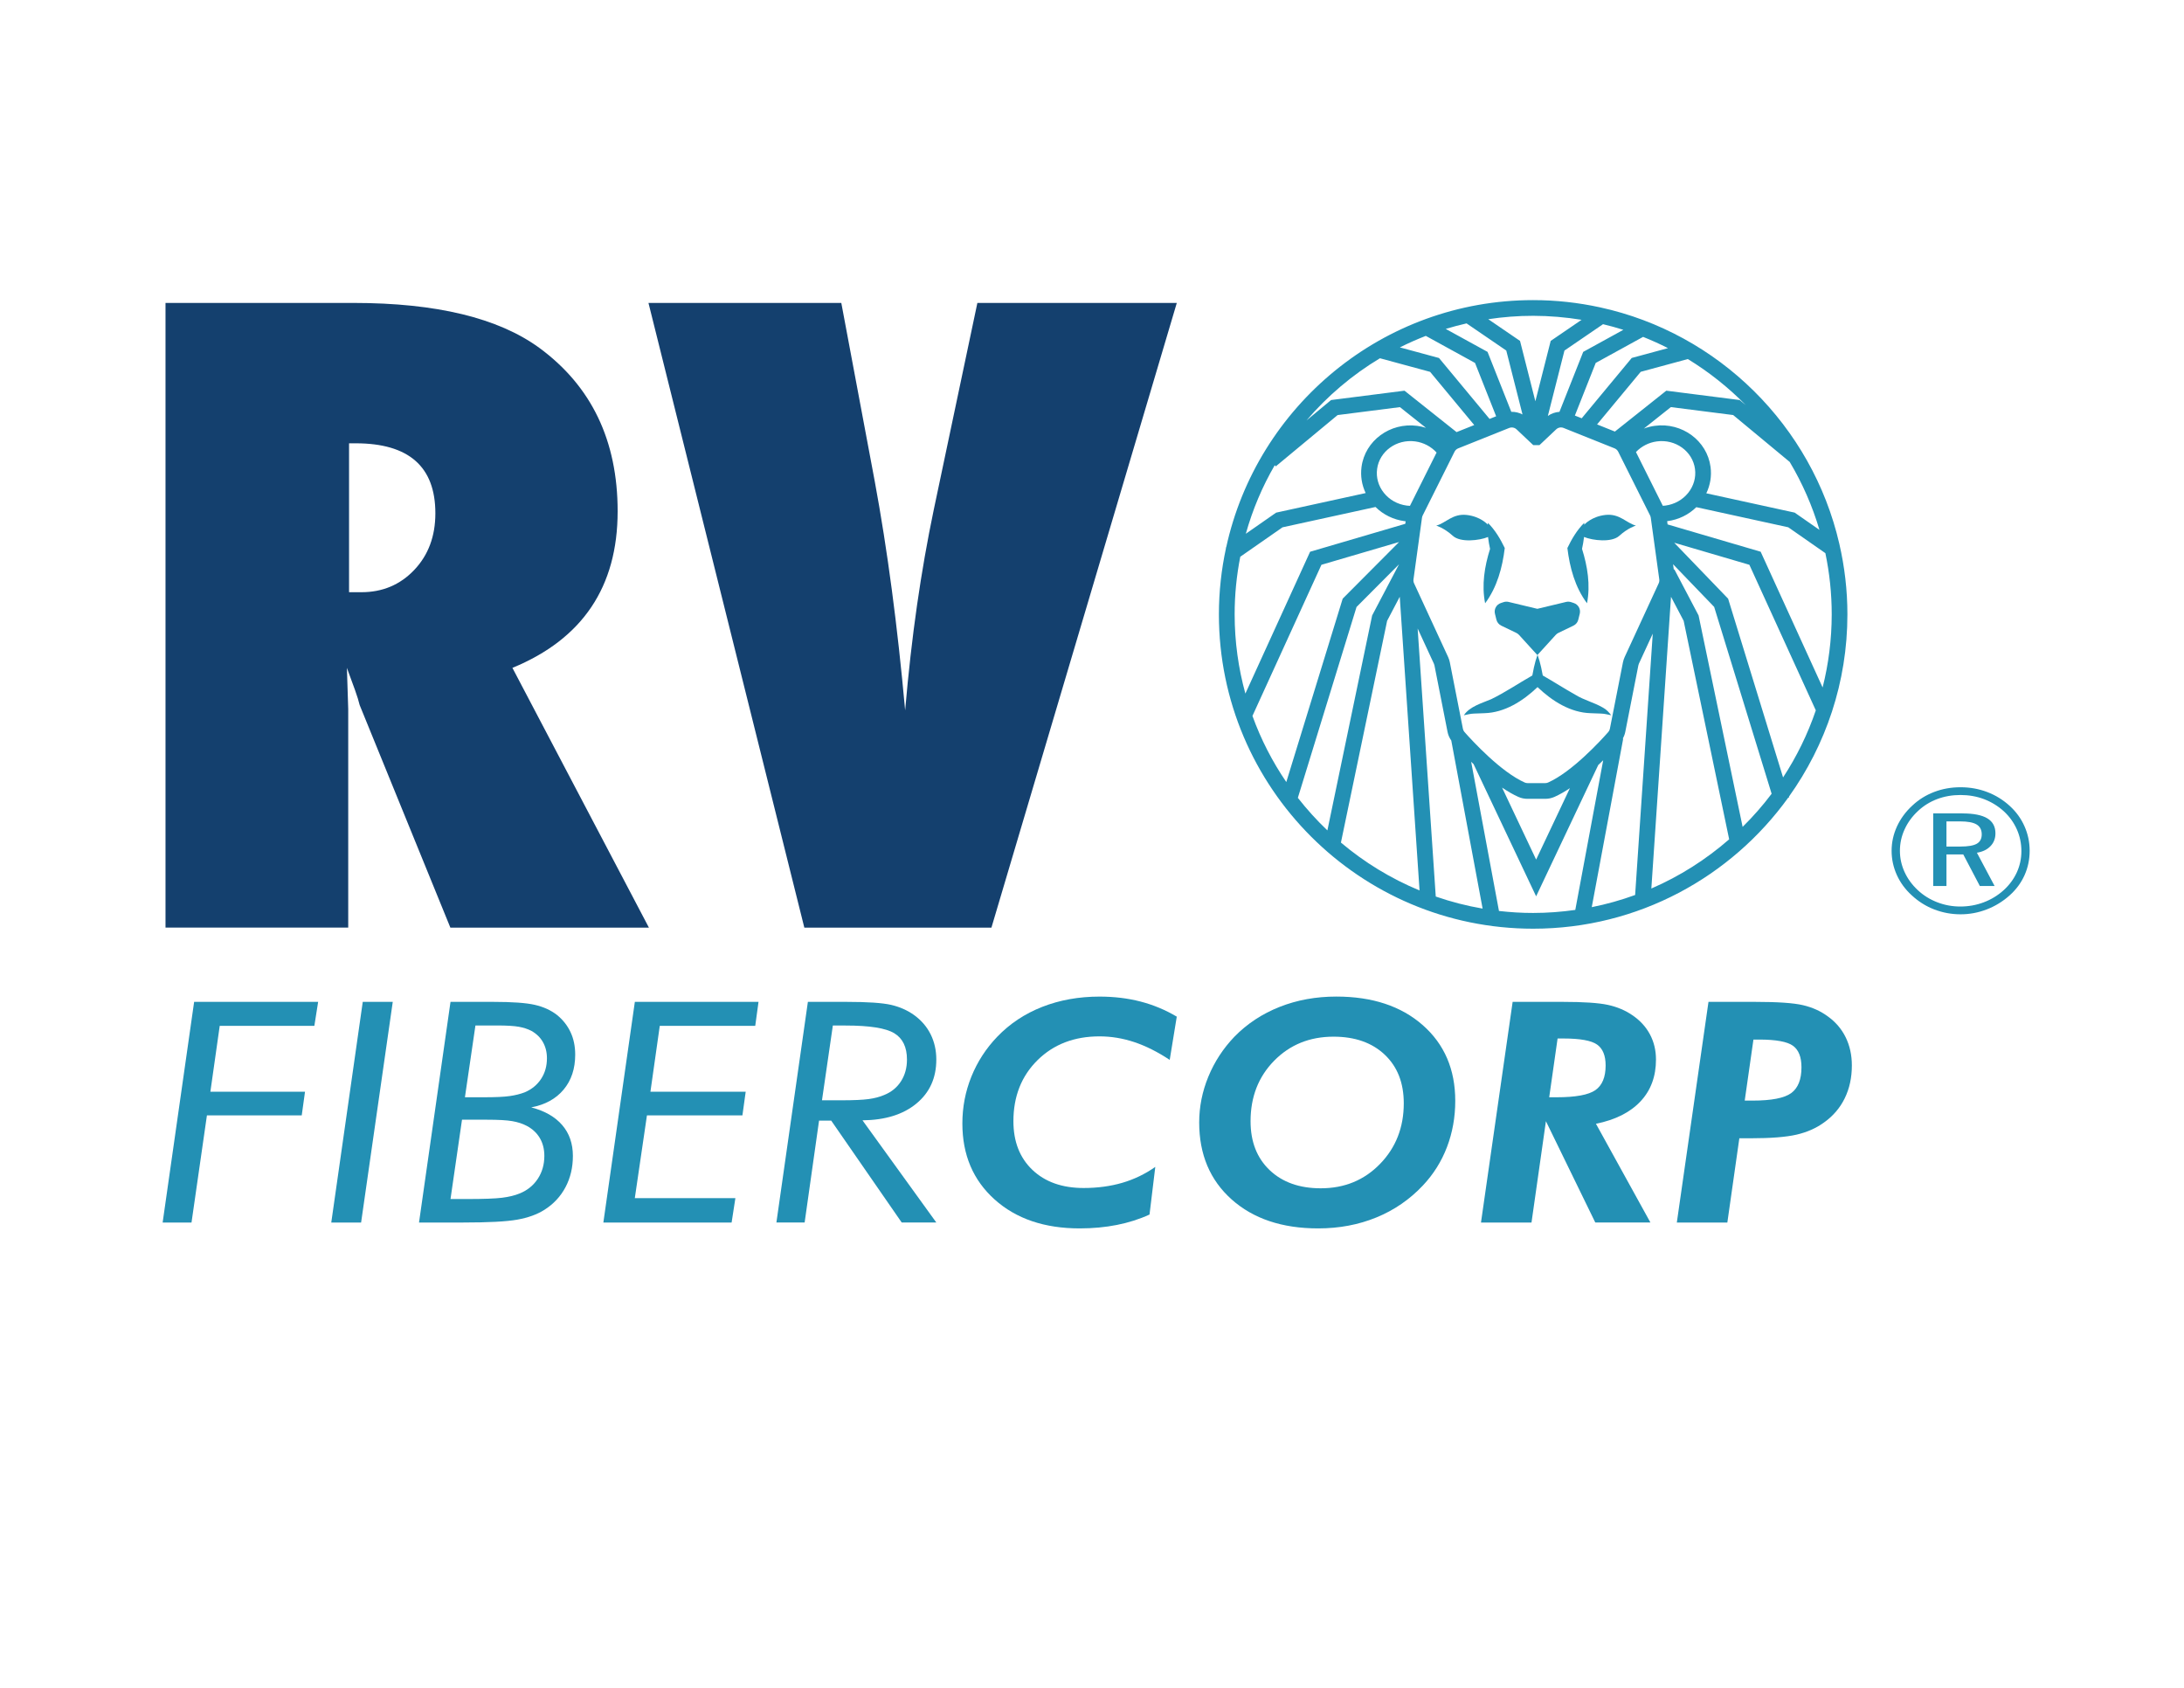
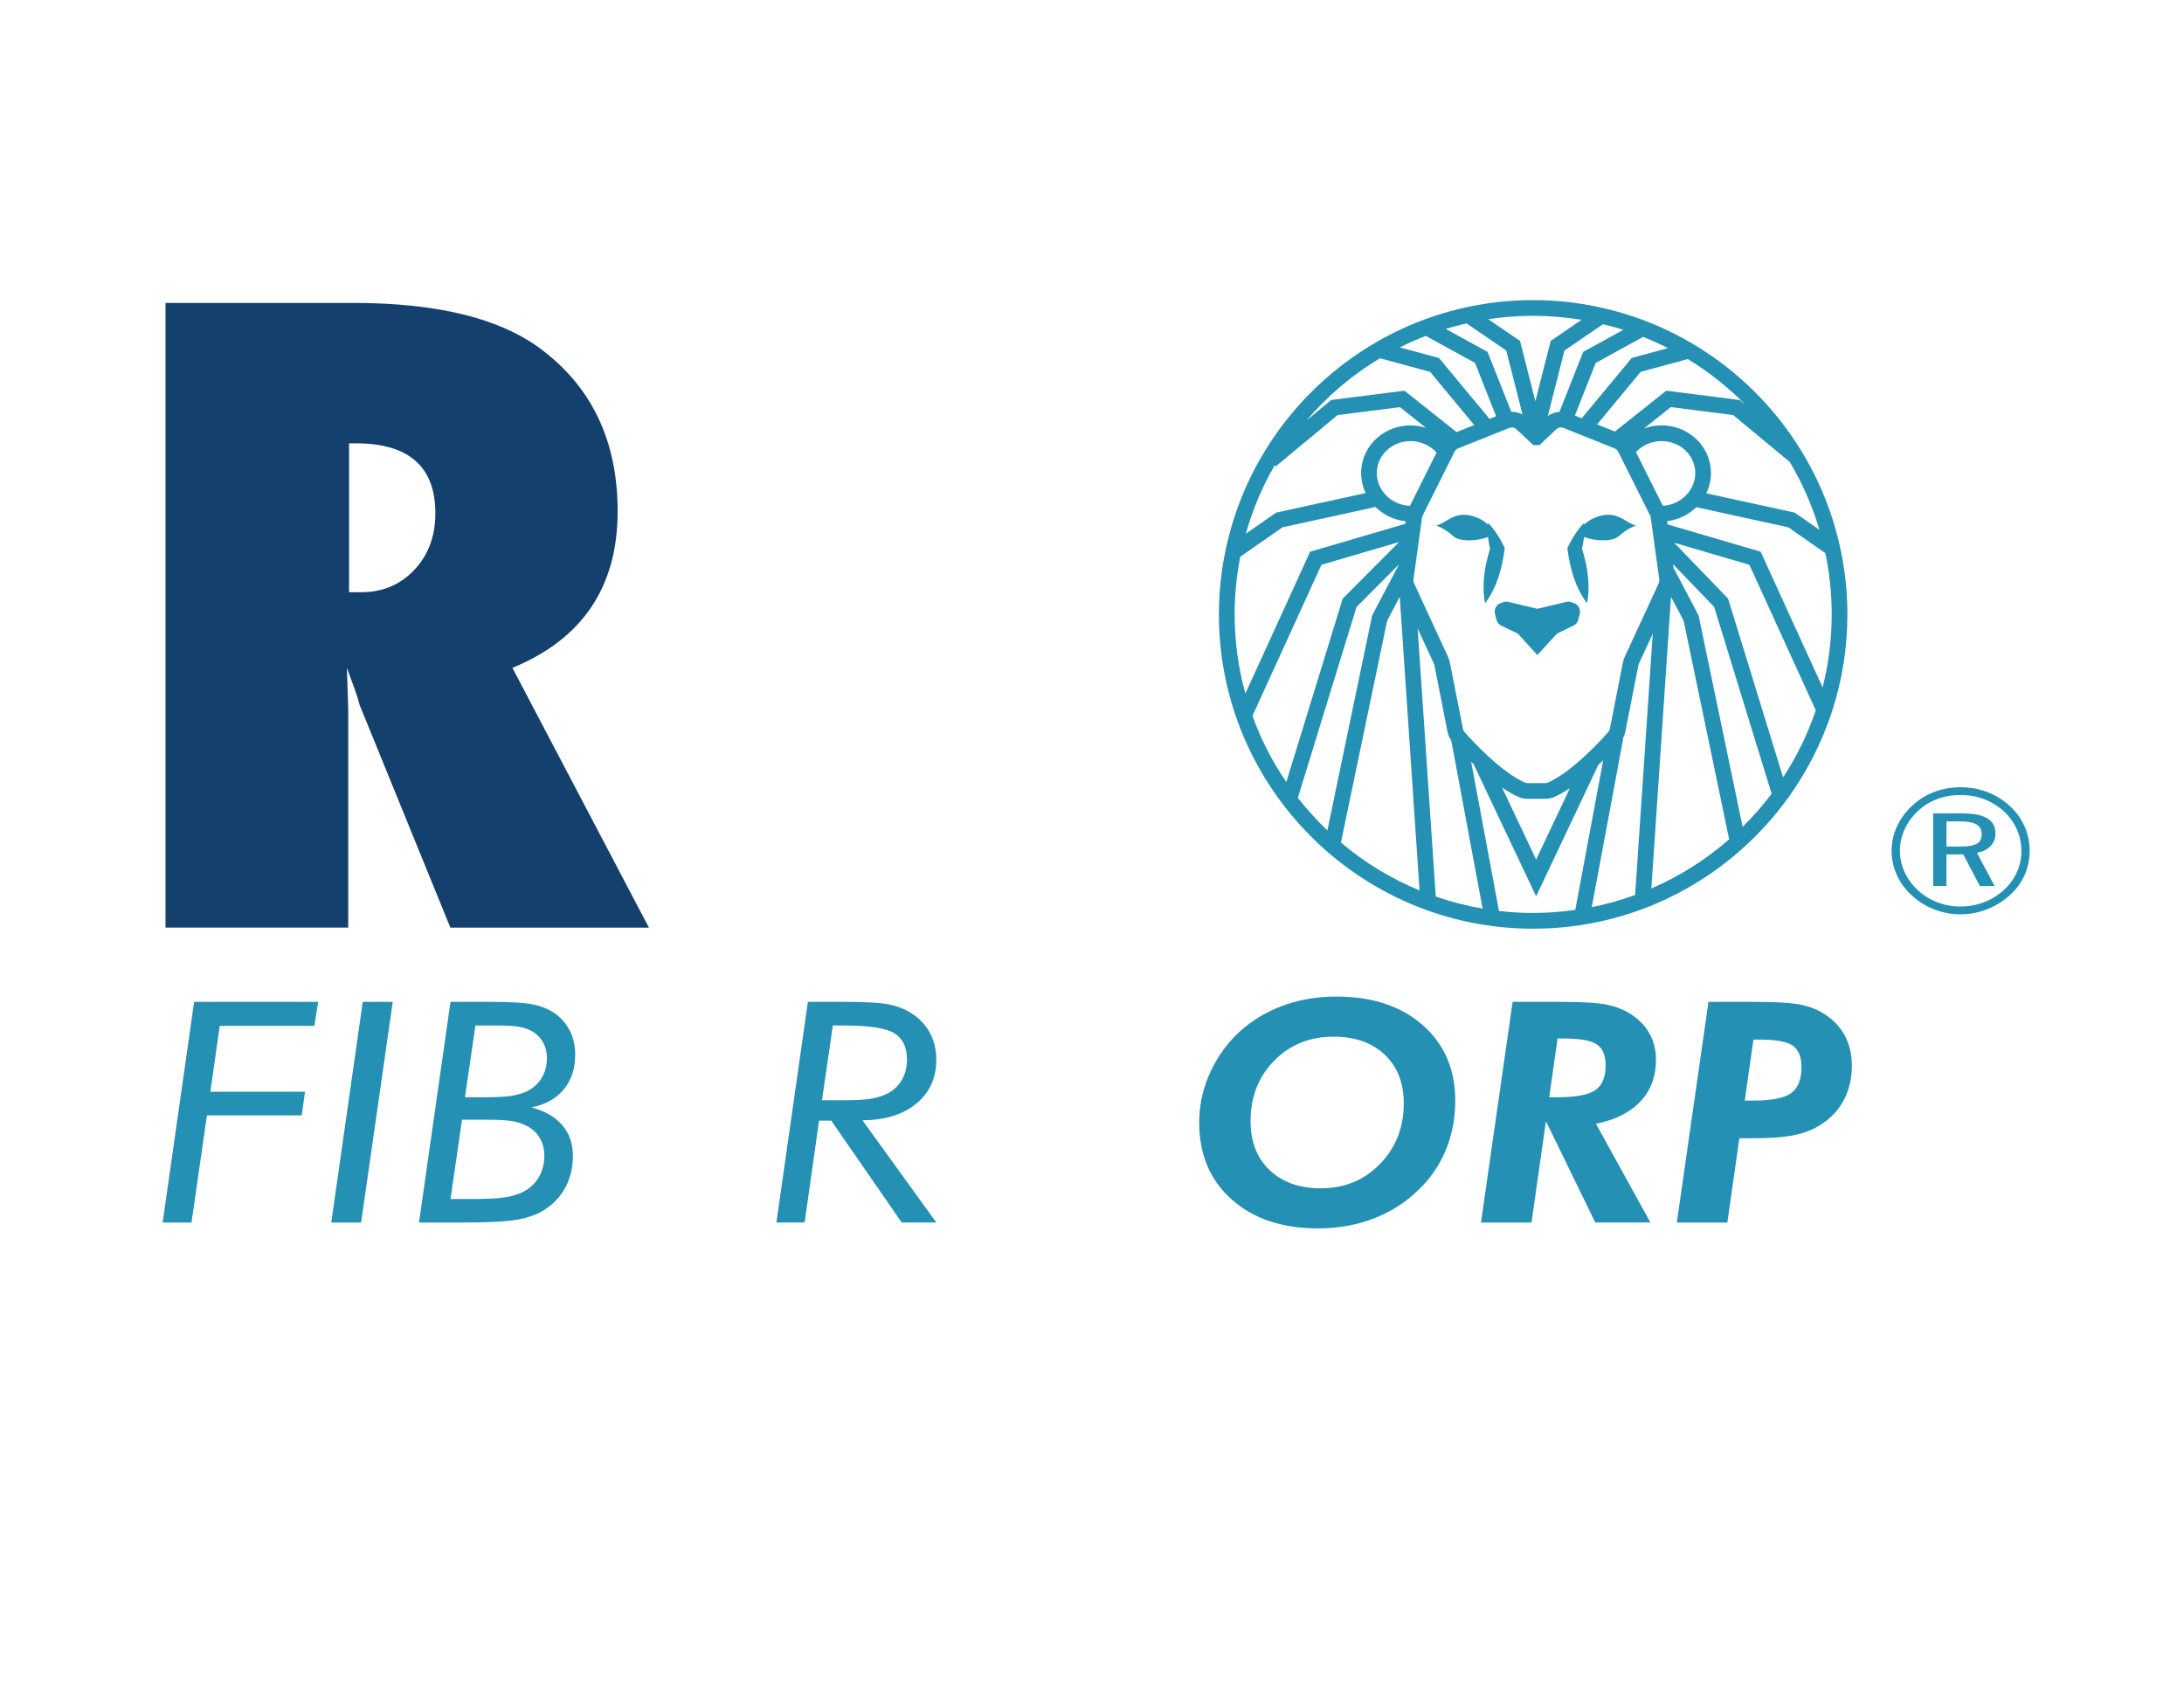
<svg xmlns="http://www.w3.org/2000/svg" version="1.1" id="Capa_1" x="0px" y="0px" viewBox="0 0 792 612" style="enable-background:new 0 0 792 612;" xml:space="preserve">
  <style type="text/css">
	.st0{fill:#14406E;}
	.st1{fill:#2390B4;}
</style>
  <g>
    <g>
      <g>
        <path class="st0" d="M235.32,336.35h-72l-32.89-80.69c-0.32-1.37-0.88-3.18-1.68-5.43c-0.8-2.25-1.78-4.94-2.95-8.07l0.48,14.96     v79.22H60.02V109.84h68.17c30.01,0,52.47,5.43,67.37,16.28c18.94,13.89,28.42,33.65,28.42,59.27c0,27.38-12.72,46.31-38.16,56.77     L235.32,336.35z M126.59,214.73h4.47c7.66,0,14.05-2.69,19.16-8.07c5.11-5.38,7.66-12.22,7.66-20.54     c0-16.92-9.63-25.38-28.9-25.38h-2.4V214.73z" />
-         <path class="st0" d="M359.53,336.35h-67.85l-56.52-226.51h69.93l12.13,64.7c4.58,24.74,8.25,52.42,11.02,83.03     c1.17-13.59,2.61-26.31,4.31-38.14c1.7-11.83,3.72-23.37,6.07-34.62l15.81-74.96h72.32L359.53,336.35z" />
      </g>
      <g>
        <path class="st1" d="M539.63,194.71c0.01,0.08,0.01,0.17,0.02,0.25c0.16,1.38,0.41,2.72,0.7,4.06c-2,6.36-3.1,13.08-1.79,19.73     c4.34-5.83,6.26-12.93,7.12-20.03c-1.61-3.33-3.44-6.45-6.11-9.14c-0.02,0.23-0.01,0.45-0.02,0.68     c-0.12-0.14-2.66-2.98-7.69-3.54c-5.15-0.57-7.62,3.01-11.03,3.86c0,0,2.87,0.84,6.02,3.71     C529.61,196.81,536.46,196.01,539.63,194.71z" />
        <path class="st1" d="M573.7,199.01c0.29-1.33,0.54-2.68,0.7-4.06c0.01-0.08,0.01-0.17,0.02-0.25c3.17,1.3,10.03,2.1,12.8-0.42     c3.15-2.87,6.02-3.71,6.02-3.71c-3.41-0.86-5.88-4.43-11.03-3.86c-5.02,0.56-7.57,3.4-7.69,3.54c-0.01-0.23,0-0.45-0.02-0.68     c-2.67,2.69-4.5,5.81-6.11,9.14c0.86,7.1,2.77,14.2,7.12,20.03C576.79,212.09,575.7,205.37,573.7,199.01z" />
        <path class="st1" d="M565.14,229.48l5.46-2.63c0.88-0.42,1.52-1.22,1.75-2.17l0.53-2.15c0.4-1.65-0.53-3.33-2.14-3.87l-1-0.33     c-0.58-0.19-1.2-0.22-1.79-0.08l-10.4,2.49h-0.1l-10.4-2.49c-0.59-0.14-1.21-0.12-1.79,0.08l-1,0.33     c-1.61,0.54-2.54,2.22-2.14,3.87l0.53,2.15c0.23,0.95,0.87,1.74,1.75,2.17l5.46,2.63c0.38,0.18,0.72,0.43,1,0.74l6.6,7.25h0.1     l6.6-7.25C564.43,229.91,564.76,229.66,565.14,229.48z" />
-         <path class="st1" d="M581.29,256.58c-3.28-1.91-6.81-2.68-9.95-4.63c-3.88-2.17-7.83-4.71-11.88-7.03     c-0.17-0.98-0.36-1.96-0.58-2.93c-0.34-1.52-0.75-3.02-1.29-4.52c-0.01,0.02-0.01,0.04-0.02,0.05c-0.01-0.02-0.01-0.04-0.02-0.05     c-0.54,1.49-0.95,3-1.29,4.52c-0.22,0.97-0.41,1.95-0.58,2.93c-5.08,2.9-9.8,6.11-14.91,8.6c-3.28,1.42-7.79,2.59-9.92,5.83     c1.26-0.25,2.44-0.58,3.69-0.61c0,0,3.73-0.14,3.73-0.14c7.39-0.19,14.02-4.42,19.3-9.46c5.28,5.04,11.91,9.27,19.3,9.46     c0,0,3.73,0.14,3.73,0.14c1.26,0.03,2.43,0.36,3.69,0.61C583.51,258.32,582.55,257.24,581.29,256.58z" />
        <path class="st1" d="M648.74,288.85c13.32-18.65,21.2-41.45,21.2-66.07c0-8.79-1.03-17.35-2.93-25.58l0.02-0.03l-0.03-0.02     c-9.87-42.75-43.83-76.37-86.78-85.71l-0.02-0.02l-0.02,0.01c-7.8-1.69-15.89-2.61-24.2-2.61c-54.5,0-100.16,38.47-111.32,89.67     l-0.17,0.12l0.1,0.15c-1.67,7.75-2.57,15.78-2.57,24.02c0,62.84,51.12,113.96,113.96,113.96c38.06,0,71.8-18.77,92.51-47.53     l0.33-0.1L648.74,288.85z M561.39,283.74c-0.31,0.14-0.65,0.21-1.01,0.21h-6.44c-0.36,0-0.7-0.07-1.01-0.21     c-8.66-3.86-18.91-14.99-21.85-18.31c-0.29-0.33-0.49-0.73-0.57-1.17l-4.75-24.14c-0.13-0.64-0.33-1.26-0.6-1.85l-12.37-26.78     c-0.2-0.43-0.27-0.92-0.21-1.39l3.09-22.4c0.04-0.27,0.12-0.53,0.24-0.78l11.56-23.13c0.27-0.55,0.74-0.98,1.31-1.21l18.52-7.41     c0.3-0.12,0.61-0.18,0.93-0.18c0.63,0,1.25,0.24,1.72,0.68l6.06,5.72h2.27l6.06-5.72c0.71-0.67,1.75-0.87,2.65-0.51l18.52,7.41     c0.57,0.23,1.03,0.66,1.31,1.21l11.57,23.13c0.12,0.24,0.2,0.51,0.24,0.78l3.09,22.41c0.06,0.47-0.01,0.95-0.21,1.39     l-12.36,26.78c-0.27,0.6-0.47,1.22-0.6,1.85l-4.75,24.14c-0.08,0.43-0.28,0.84-0.57,1.16     C580.3,268.75,570.04,279.88,561.39,283.74z M569.31,285.78l-12.25,25.9l-12.35-26.1c1.96,1.33,3.95,2.5,5.9,3.37     c1.05,0.47,2.17,0.7,3.33,0.7h6.44c1.16,0,2.28-0.24,3.33-0.7h0C565.56,288.12,567.45,287.03,569.31,285.78z M520.96,164.09     l-9.66,19.33c-0.4-0.02-0.8-0.05-1.19-0.1c-3.3-0.44-6.23-2.08-8.26-4.61c-2-2.5-2.87-5.57-2.46-8.66     c0.85-6.41,7.05-10.9,13.82-10C516.22,160.45,518.97,161.91,520.96,164.09z M507.6,216.38l7.18,106.49     c-10.42-4.31-20.02-10.19-28.51-17.36l16.75-80.4L507.6,216.38z M514.09,227.89l5.9,12.77c0.08,0.18,0.15,0.37,0.19,0.57     l4.75,24.13c0.22,1.14,0.69,2.21,1.36,3.15l11.36,60.94c-5.84-1-11.51-2.47-16.99-4.37L514.09,227.89z M571.11,150.68l7.56-19.09     l17.18-9.44c3.08,1.23,6.09,2.59,9.03,4.08l-13.15,3.56l-18.14,21.87L571.11,150.68z M574.13,127.59l-8.61,21.74     c-1.5,0.1-2.96,0.61-4.21,1.49l6.02-23.71l13.99-9.56c2.49,0.6,4.95,1.27,7.37,2.04L574.13,127.59z M548.05,149.32l-8.61-21.73     l-15.16-8.33c2.48-0.76,5-1.41,7.55-2l14.4,9.84l5.89,23.18C550.87,149.62,549.46,149.29,548.05,149.32z M534.9,131.6l7.66,19.34     l-2.39,0.96l-18.33-22.09l-14.2-3.85c3.06-1.53,6.2-2.92,9.41-4.17L534.9,131.6z M612.2,178.71c-2.03,2.53-4.96,4.17-8.26,4.61     c-0.31,0.04-0.62,0.06-0.94,0.08l-9.74-19.49c1.97-2.08,4.65-3.47,7.59-3.86c6.77-0.9,12.97,3.59,13.82,10     C615.08,173.14,614.2,176.21,612.2,178.71z M605.79,216.03l-0.09-0.01l0.04-0.09L605.79,216.03z M588.63,267.84l-0.16-0.03     c0.43-0.76,0.76-1.58,0.92-2.45l4.75-24.14c0.04-0.19,0.1-0.38,0.18-0.56l5.03-10.9l-6.39,94.76     c-5.08,1.85-10.33,3.33-15.73,4.41L588.63,267.84z M605.97,216.38l4.59,8.73l16.5,79.22c-8.38,7.31-17.88,13.36-28.22,17.84     L605.97,216.38z M646.61,281.89l-19.93-64.81l-19.55-20.29l27.26,8l24.09,52.78C655.53,266.22,651.53,274.38,646.61,281.89z      M660.95,249.27l-22.47-49.22l-33.75-9.9l-0.16-1.18c0.04-0.01,0.08,0,0.13-0.01c4.01-0.53,7.64-2.31,10.45-5.06l33.34,7.29     l13.46,9.38c1.5,7.17,2.3,14.59,2.3,22.2C664.24,231.92,663.09,240.79,660.95,249.27z M650.81,185.87l-32.04-7     c1.43-2.97,1.98-6.26,1.54-9.57c-1.27-9.53-10.35-16.22-20.21-14.9c-1.37,0.18-2.7,0.53-3.97,0.99l9.79-7.78l22.59,2.88     l20.51,17.01c4.56,7.65,8.2,15.91,10.78,24.63L650.81,185.87z M633.1,146.9l-2.22-1.85l-26.62-3.39l-18.64,14.82l-6.46-2.59     l15.82-19.07l17.09-4.63C619.75,134.88,626.81,140.51,633.1,146.9z M573.54,115.96l-11.2,7.65l-5.56,21.89l-5.56-21.89     l-11.52-7.87c5.31-0.8,10.75-1.23,16.28-1.23C561.96,114.52,567.82,115.03,573.54,115.96z M500.42,129.9l18.19,4.93l16,19.29     l-6.4,2.56l-18.89-15.02l-26.62,3.39l-8.92,7.4C481.37,143.58,490.36,135.94,500.42,129.9z M462.27,168.68l0.36,0.43l22.44-18.61     l22.59-2.88l9.45,7.51c-1.03-0.32-2.08-0.58-3.16-0.72c-9.87-1.31-18.95,5.37-20.21,14.9c-0.43,3.28,0.1,6.53,1.5,9.47     l-32.47,7.1l-10.99,7.66C454.24,184.75,457.78,176.41,462.27,168.68z M449.77,201.87l15.32-10.67l33.72-7.37     c2.82,2.79,6.49,4.6,10.54,5.14c0.13,0.02,0.26,0.01,0.39,0.03l-0.13,0.93l-34.52,10.13l-23.47,51.43     c-2.52-9.15-3.89-18.77-3.89-28.71C447.72,215.63,448.44,208.64,449.77,201.87z M507.36,196.53l-20.45,20.54l-20.45,66.5     c-5.04-7.39-9.18-15.43-12.28-23.98l25.02-54.8L507.36,196.53z M470.65,289.29l21.28-69.2l15.41-15.48l-9.75,18.55l-16.23,77.94     C477.51,297.43,473.93,293.48,470.65,289.29z M543.58,330.31l-10.08-54.08c0.3,0.29,0.61,0.58,0.92,0.88l-0.02,0.01L557.06,325     l22.52-47.6c0.62-0.59,1.22-1.17,1.8-1.74l-10.12,54.27c-5,0.71-10.09,1.1-15.28,1.1C551.79,331.04,547.66,330.77,543.58,330.31z      M631.94,299.82l-15.97-76.66l-8.79-16.72l-0.2,0.1l-0.27-1.96l14.91,15.48l20.84,67.75     C639.26,292.07,635.73,296.08,631.94,299.82z" />
      </g>
      <g>
        <path class="st1" d="M58.98,443.28l11.42-80.01h44.97l-1.37,8.69H79.68l-3.39,23.89h34.32l-1.19,8.58H75.04l-5.59,38.85H58.98z" />
        <path class="st1" d="M120.13,443.28l11.42-80.01h10.88l-11.48,80.01H120.13z" />
        <path class="st1" d="M151.95,443.28l11.42-80.01h15.47c6.9,0,11.91,0.36,15.05,1.07c3.13,0.71,5.81,1.92,8.03,3.63     c2.18,1.75,3.83,3.84,4.97,6.26s1.7,5.15,1.7,8.17c0,5.11-1.4,9.33-4.2,12.68c-2.79,3.35-6.71,5.5-11.75,6.45     c4.92,1.28,8.66,3.42,11.24,6.42c2.58,3,3.87,6.73,3.87,11.18c0,4.19-0.89,7.97-2.68,11.34c-1.78,3.37-4.34,6.11-7.67,8.22     c-2.66,1.68-5.94,2.86-9.84,3.55c-3.91,0.7-10.46,1.04-19.66,1.04H151.95z M163.37,434.76h6.13c5.95,0,10.15-0.16,12.61-0.47     c2.46-0.31,4.58-0.82,6.37-1.56c2.78-1.13,4.95-2.9,6.54-5.3c1.58-2.4,2.38-5.17,2.38-8.31c0-2.44-0.54-4.59-1.63-6.45     c-1.09-1.86-2.67-3.33-4.73-4.43c-1.51-0.8-3.26-1.37-5.27-1.72c-2-0.35-5.06-0.52-9.19-0.52h-3.33h-5.71L163.37,434.76z      M168.6,397.86h6.96c4.17,0,7.26-0.14,9.31-0.44c2.04-0.29,3.85-0.75,5.44-1.36c2.54-1.09,4.51-2.71,5.92-4.87     c1.41-2.15,2.11-4.64,2.11-7.49c0-2.18-0.49-4.14-1.46-5.85c-0.97-1.71-2.39-3.08-4.25-4.1c-1.27-0.65-2.77-1.14-4.49-1.45     c-1.73-0.31-4.37-0.47-7.94-0.47h-3.39h-4.4L168.6,397.86z" />
-         <path class="st1" d="M266.68,434.43l-1.37,8.85H218.8l11.42-80.01h44.85l-1.19,8.69h-34.62l-3.39,23.89h34.55l-1.19,8.58h-34.62     l-4.4,30H266.68z" />
        <path class="st1" d="M281.55,443.28l11.42-80.01H307c7.62,0,13,0.37,16.15,1.09c3.15,0.73,5.94,1.97,8.36,3.71     c2.61,1.9,4.61,4.22,5.98,6.97c1.36,2.75,2.05,5.8,2.05,9.15c0,6.67-2.41,11.99-7.23,15.96c-4.81,3.97-11.33,5.99-19.54,6.07     l26.77,37.05h-12.55l-25.57-36.95h-4.4l-5.23,36.95H281.55z M298.08,398.96h7.08c4.4,0,7.67-0.15,9.82-0.44     c2.14-0.29,4.02-0.78,5.65-1.48c2.61-1.05,4.65-2.71,6.1-4.97c1.45-2.26,2.17-4.88,2.17-7.87c0-4.52-1.54-7.7-4.61-9.56     c-3.08-1.86-8.95-2.79-17.63-2.79h-4.64L298.08,398.96z" />
-         <path class="st1" d="M416.86,440.38c-3.65,1.68-7.59,2.93-11.81,3.77c-4.22,0.84-8.73,1.26-13.53,1.26     c-12.77,0-23.05-3.5-30.84-10.49c-7.79-7-11.69-16.18-11.69-27.55c0-5.94,1.09-11.6,3.27-17c2.18-5.39,5.31-10.22,9.4-14.48     c4.56-4.74,10-8.34,16.33-10.82c6.32-2.47,13.24-3.71,20.73-3.71c5.31,0,10.28,0.6,14.9,1.8c4.62,1.2,8.99,3.02,13.12,5.47     l-2.56,15.68c-4.4-2.92-8.69-5.06-12.85-6.45c-4.17-1.39-8.37-2.08-12.61-2.08c-9.16,0-16.65,2.88-22.48,8.63     c-5.83,5.76-8.74,13.14-8.74,22.13c0,7.4,2.3,13.28,6.9,17.66c4.6,4.37,10.79,6.56,18.56,6.56c5.04,0,9.71-0.63,14.01-1.88     c4.3-1.26,8.3-3.18,11.98-5.77L416.86,440.38z" />
        <path class="st1" d="M478,445.41c-13.05,0-23.49-3.5-31.35-10.49c-7.85-7-11.78-16.31-11.78-27.93c0-5.69,1.11-11.22,3.33-16.62     c2.22-5.39,5.38-10.22,9.46-14.48c4.6-4.7,10.06-8.3,16.39-10.8c6.32-2.5,13.17-3.74,20.55-3.74c13.05,0,23.49,3.45,31.35,10.36     c7.85,6.91,11.78,16.06,11.78,27.46c0,5.94-1.01,11.52-3,16.75c-2,5.23-4.91,9.86-8.72,13.91c-4.8,5.1-10.43,8.97-16.89,11.61     C492.65,444.09,485.61,445.41,478,445.41z M483.59,375.89c-8.64,0-15.82,2.91-21.53,8.72c-5.71,5.81-8.56,13.13-8.56,21.94     c0,7.43,2.31,13.35,6.93,17.74c4.62,4.39,10.8,6.58,18.53,6.58c8.61,0,15.77-2.95,21.5-8.85c5.73-5.9,8.6-13.23,8.6-21.97     c0-7.4-2.3-13.27-6.9-17.62C497.55,378.07,491.36,375.89,483.59,375.89z" />
        <path class="st1" d="M555.38,443.28h-18.32l11.48-80.01h18.14c7.57,0,13.04,0.37,16.39,1.09c3.35,0.73,6.29,1.97,8.83,3.71     c2.82,1.9,4.95,4.22,6.42,6.97c1.47,2.75,2.2,5.8,2.2,9.15c0,6.12-1.87,11.18-5.62,15.17c-3.75,3.99-9.13,6.7-16.15,8.11     l19.75,35.8h-19.99l-17.9-36.73L555.38,443.28z M561.8,397.86h2.68c6.9,0,11.59-0.86,14.07-2.59c2.47-1.73,3.71-4.71,3.71-8.93     c0-3.61-1.04-6.14-3.12-7.6c-2.08-1.46-6.15-2.19-12.22-2.19h-2.08L561.8,397.86z" />
        <path class="st1" d="M626.4,443.28h-18.32l11.48-80.01h16.84c8.21,0,14.01,0.4,17.43,1.2c3.41,0.8,6.4,2.15,8.98,4.05     c2.85,2.04,5.02,4.58,6.51,7.62c1.49,3.05,2.23,6.44,2.23,10.19c0,4.41-0.86,8.38-2.59,11.91c-1.72,3.53-4.27,6.49-7.64,8.86     c-2.78,2-6.05,3.44-9.84,4.32c-3.79,0.87-9.31,1.31-16.57,1.31h-4.16L626.4,443.28z M632.7,399.07h2.8     c6.9,0,11.59-0.91,14.07-2.73c2.48-1.83,3.71-4.94,3.71-9.35c0-3.71-1.03-6.32-3.09-7.81c-2.06-1.49-6.14-2.24-12.25-2.24h-2.08     L632.7,399.07z" />
      </g>
    </g>
    <g>
      <path class="st1" d="M710.97,285.45c3.41,0,6.64,0.58,9.68,1.74c3.05,1.16,5.77,2.85,8.19,5.06c2.32,2.13,4.1,4.59,5.33,7.38    c1.24,2.79,1.86,5.74,1.86,8.85c0,3.15-0.62,6.11-1.86,8.87c-1.23,2.76-3.04,5.19-5.4,7.31c-2.48,2.21-5.25,3.91-8.31,5.09    c-3.06,1.18-6.22,1.77-9.49,1.77c-3.3,0-6.46-0.59-9.5-1.75c-3.04-1.17-5.75-2.87-8.17-5.11c-2.39-2.17-4.2-4.65-5.45-7.43    c-1.25-2.78-1.88-5.69-1.88-8.74c0-3.07,0.65-6.01,1.95-8.84c1.3-2.82,3.16-5.35,5.59-7.58c2.29-2.15,4.93-3.79,7.91-4.92    C704.4,286.01,707.59,285.45,710.97,285.45z M733.03,308.63c0-2.77-0.54-5.4-1.63-7.87c-1.09-2.47-2.66-4.66-4.7-6.56    c-2.14-1.94-4.53-3.41-7.2-4.43c-2.67-1.01-5.53-1.51-8.57-1.51c-2.99,0-5.8,0.49-8.41,1.47c-2.61,0.98-4.92,2.41-6.94,4.29    c-2.14,1.98-3.77,4.21-4.9,6.7c-1.14,2.48-1.7,5.08-1.7,7.79c0,2.65,0.56,5.19,1.67,7.64c1.11,2.44,2.71,4.64,4.8,6.6    c2.06,1.92,4.43,3.39,7.08,4.41s5.44,1.54,8.34,1.54c2.97,0,5.81-0.51,8.49-1.52c2.69-1.01,5.12-2.49,7.27-4.43    c2.06-1.88,3.65-4.03,4.75-6.44C732.48,313.88,733.03,311.33,733.03,308.63z M711.65,294.94c4.05,0,7.06,0.6,9.02,1.78    c1.97,1.19,2.95,3.01,2.95,5.45c0,1.86-0.6,3.41-1.81,4.65c-1.2,1.25-2.84,2.03-4.91,2.37l6.41,12.06h-5.35l-6-11.43h-6.1v11.43    h-4.81v-26.32H711.65z M710.77,297.83h-4.91v9.12h5.05c2.8,0,4.78-0.34,5.97-1.03c1.18-0.69,1.77-1.82,1.77-3.38    c0-1.65-0.62-2.85-1.86-3.59C715.55,298.2,713.54,297.83,710.77,297.83z" />
    </g>
  </g>
</svg>